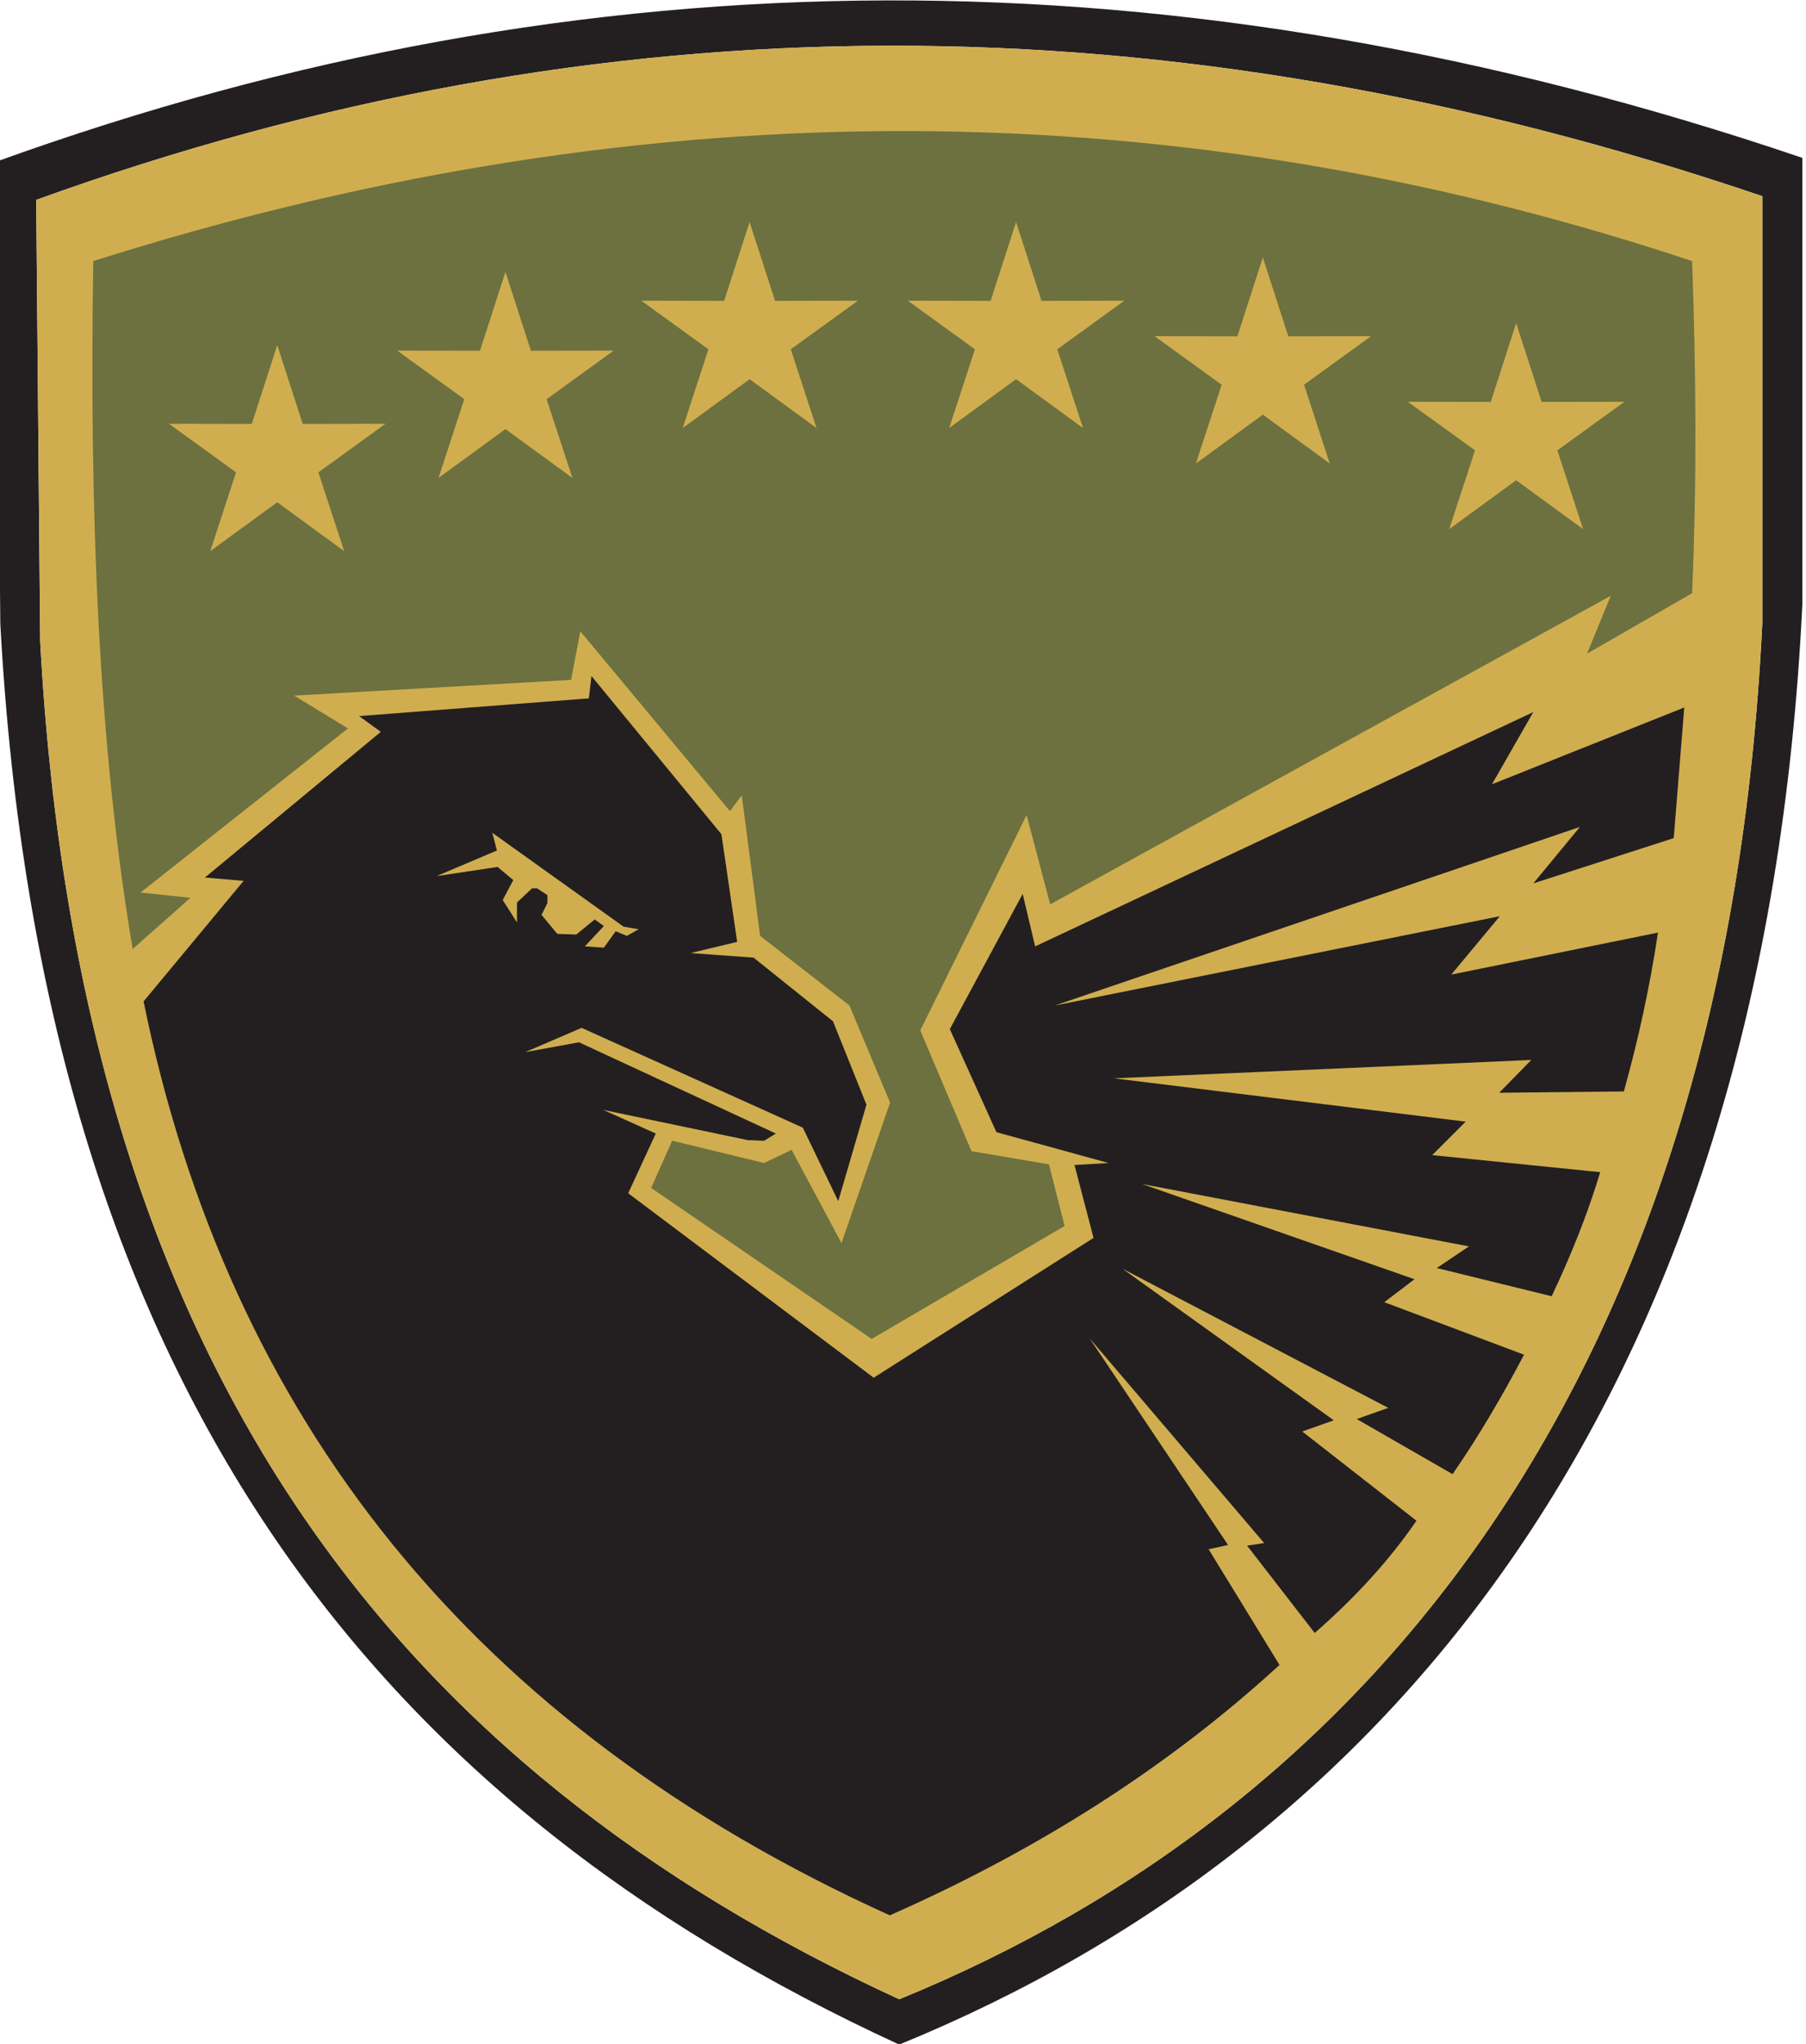
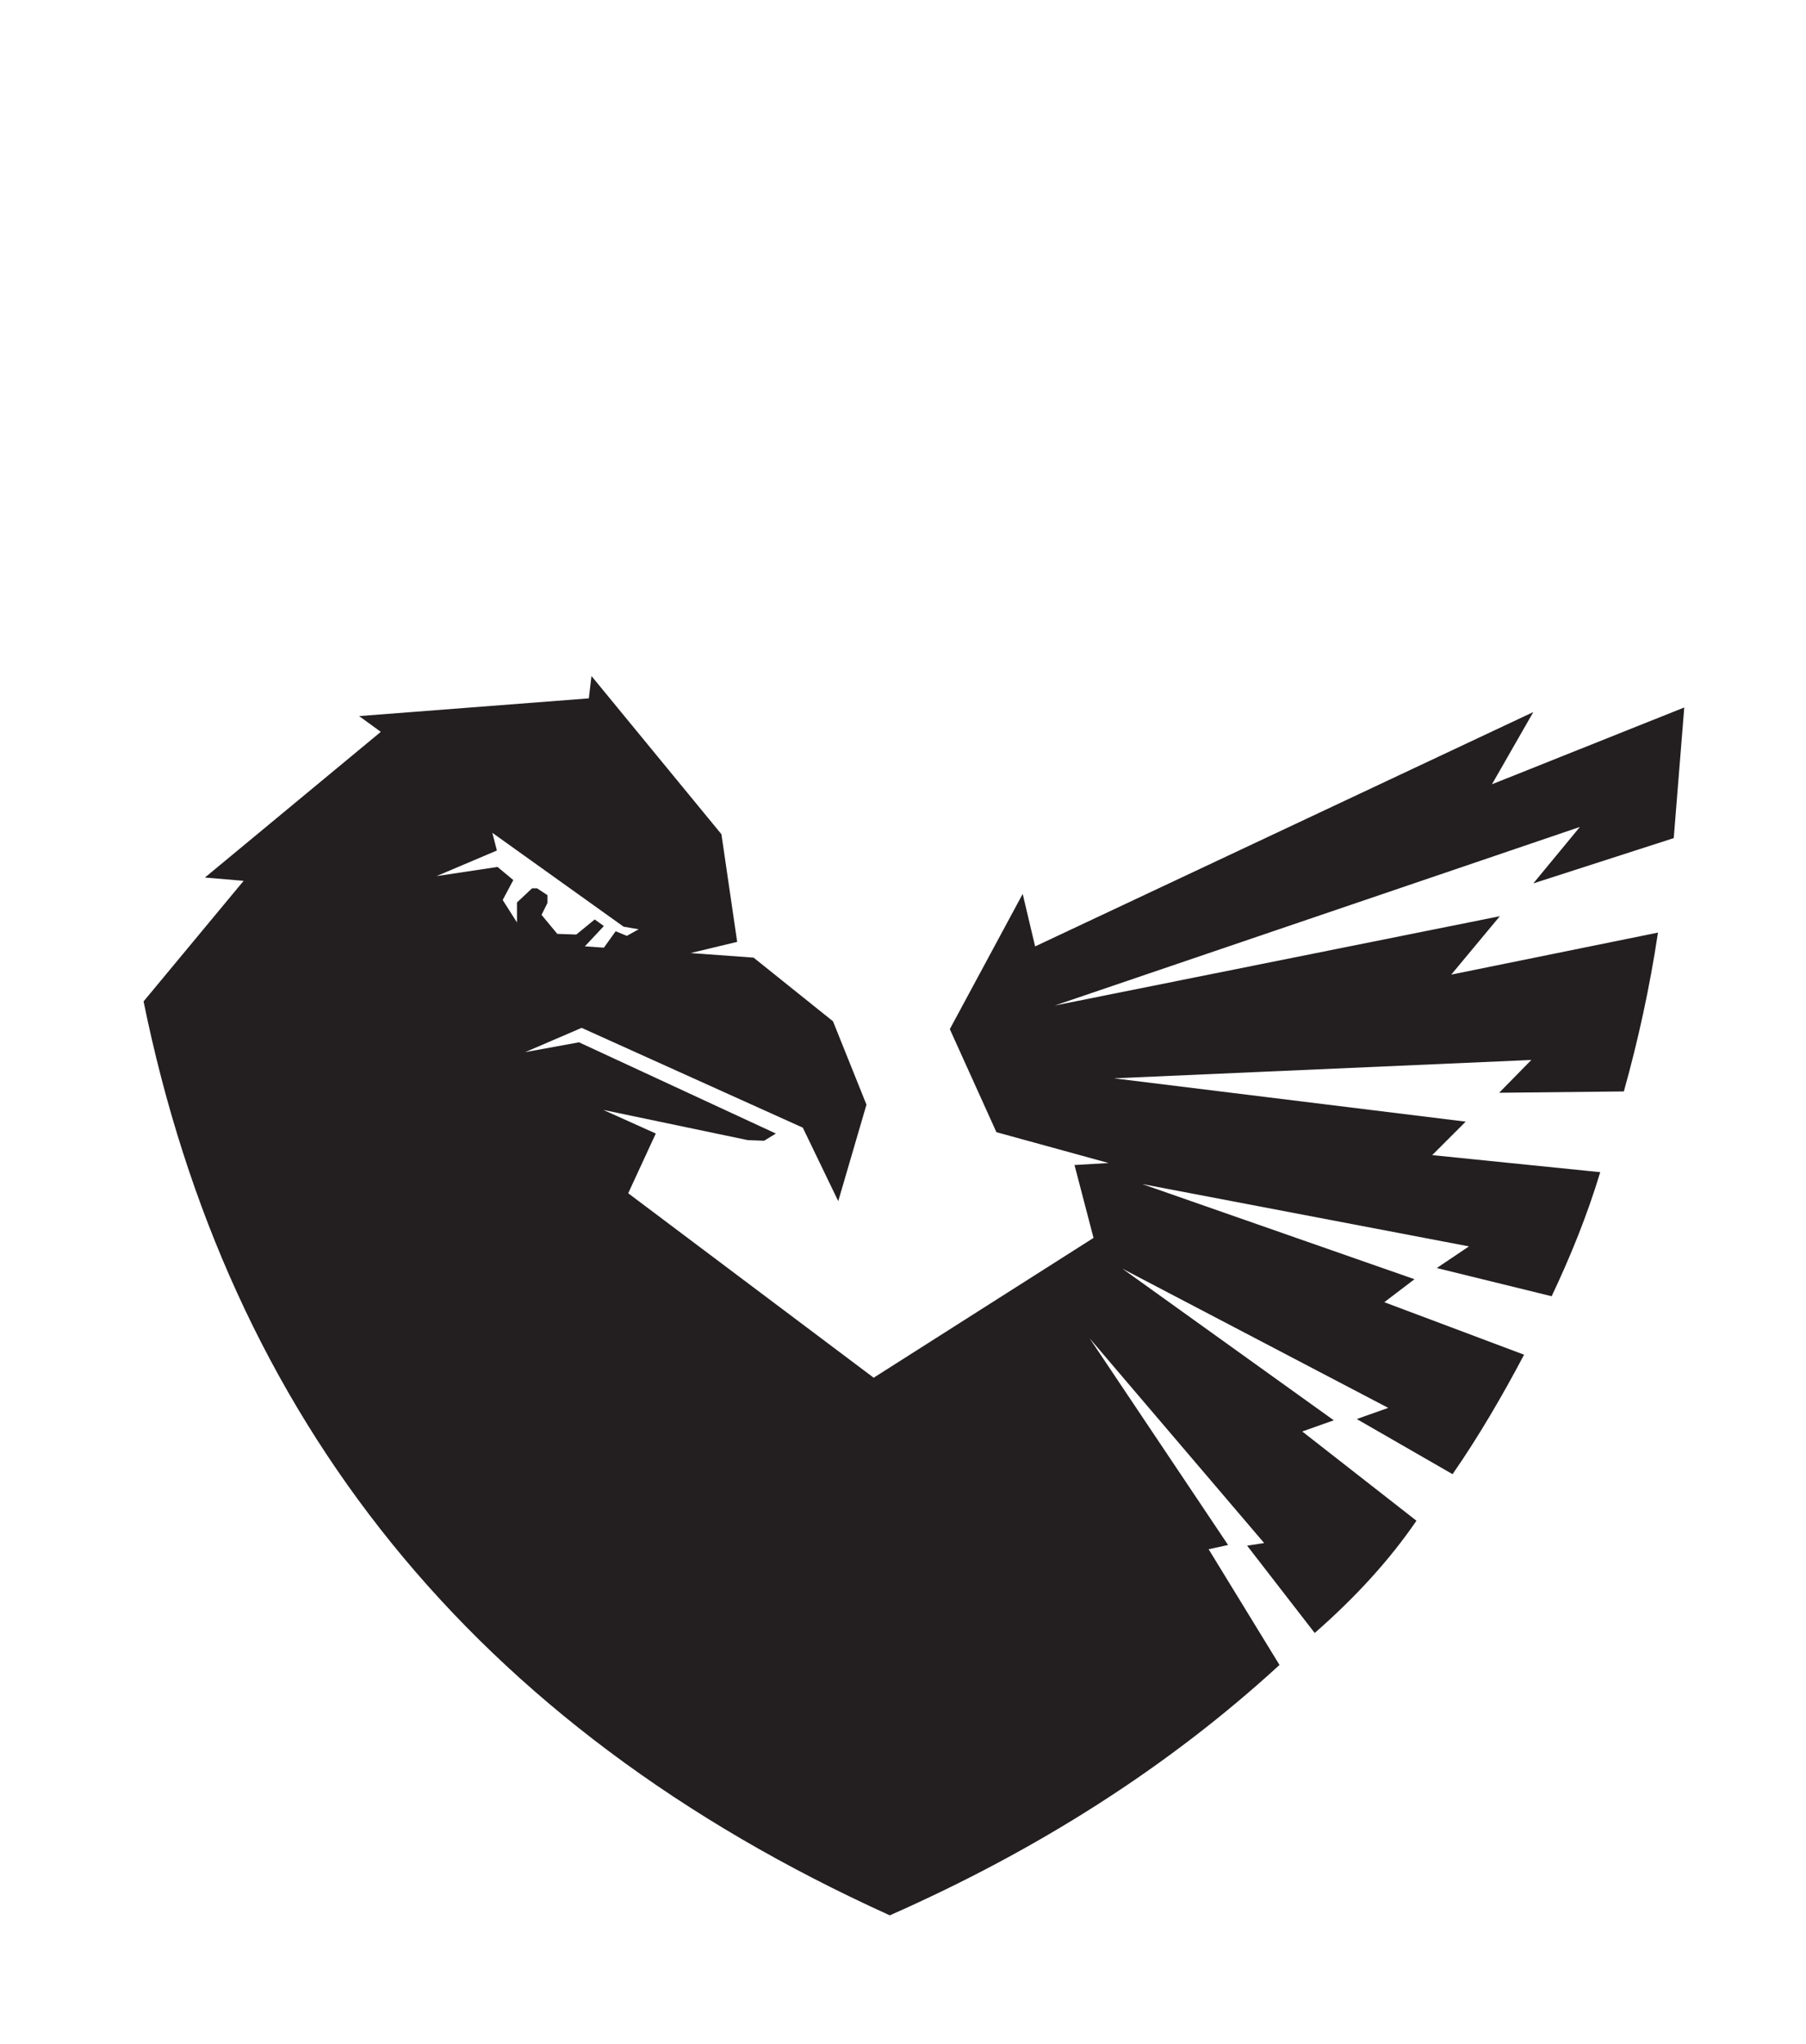
<svg xmlns="http://www.w3.org/2000/svg" xmlns:ns1="http://www.inkscape.org/namespaces/inkscape" xmlns:ns2="http://sodipodi.sourceforge.net/DTD/sodipodi-0.dtd" width="293.864" height="332.529" id="svg3988" version="1.1" ns1:version="0.48.1 " ns2:docname="New document 1">
  <defs id="defs3990" />
  <ns2:namedview id="base" pagecolor="#ffffff" bordercolor="#666666" borderopacity="1.0" ns1:pageopacity="0.0" ns1:pageshadow="2" ns1:zoom="0.73417969" ns1:cx="195.03659" ns1:cy="240.86924" ns1:document-units="px" ns1:current-layer="layer1" showgrid="false" fit-margin-top="0" fit-margin-left="0" fit-margin-right="0" fit-margin-bottom="0" ns1:window-width="1366" ns1:window-height="706" ns1:window-x="-8" ns1:window-y="-8" ns1:window-maximized="1" />
  <g ns1:label="Layer 1" ns1:groupmode="layer" id="layer1" transform="translate(-257.601,-289.514)">
    <g transform="matrix(3.82,0,0,3.82,5959.092,-305.164)" id="g5082">
-       <path ns1:connector-curvature="0" d="m -1492.701,162.562 c 25.139,-9.086 50.376,-9.179 76.936,-0.164 l 0,19.025 c -1.604,33.167 -17.108,52.595 -38.469,61.328 -22.348,-10.285 -36.529,-28.099 -38.29,-60.51 l -0.177,-19.679 z m 1.706,1.626 c 24.024,-8.684 48.142,-8.771 73.524,-0.158 l 0,18.183 c -1.532,31.696 -16.349,50.261 -36.763,58.608 -21.356,-9.83 -34.909,-26.854 -36.591,-57.828 l -0.17,-18.805 z" style="fill:#231f20;fill-opacity:1;fill-rule:evenodd;stroke:none" id="path3920" />
-       <path ns1:connector-curvature="0" d="m -1490.995,164.188 c 24.024,-8.684 48.142,-8.771 73.524,-0.156 l 0,18.181 c -1.531,31.696 -16.349,50.263 -36.761,58.608 -21.358,-9.83 -34.909,-26.852 -36.593,-57.828 l -0.17,-18.805 z" style="fill:#d0ae4f;fill-opacity:1;fill-rule:evenodd;stroke:none" id="path3924" />
      <path ns1:connector-curvature="0" d="m -1486.423,198.317 c 3.624,17.746 13.999,30.875 31.788,38.93 6.304,-2.784 11.86,-6.314 16.599,-10.664 l -3.019,-4.929 0.829,-0.179 -5.899,-8.806 7.436,8.723 -0.726,0.111 2.879,3.719 c 1.738,-1.52 3.191,-3.111 4.334,-4.781 l -4.865,-3.801 1.343,-0.476 -9.002,-6.457 11.322,5.928 -1.341,0.475 4.081,2.348 c 1.117,-1.614 2.115,-3.325 3.046,-5.088 l -5.954,-2.236 1.286,-0.979 -11.602,-4.054 13.922,2.656 -1.37,0.922 4.893,1.201 c 0.809,-1.71 1.519,-3.461 2.069,-5.284 l -7.157,-0.726 1.426,-1.426 -14.985,-1.845 17.781,-0.782 -1.37,1.397 5.311,-0.056 c 0.611,-2.183 1.103,-4.434 1.454,-6.765 l -8.806,1.789 2.069,-2.487 -18.955,3.803 22.366,-7.605 -1.985,2.405 5.982,-1.929 0.448,-5.564 -8.191,3.271 1.761,-3.075 -21.22,9.98 -0.53,-2.236 -3.104,5.759 1.985,4.389 4.78,1.314 -1.454,0.084 0.811,3.104 -9.365,5.955 -10.456,-7.856 1.175,-2.544 -2.237,-1.006 6.151,1.286 0.699,0.028 0.502,-0.307 -8.386,-3.886 -2.292,0.419 2.404,-1.034 9.421,4.25 1.51,3.13 1.202,-4.109 -1.426,-3.551 -3.382,-2.711 -2.684,-0.195 1.985,-0.476 -0.671,-4.585 -5.535,-6.737 -0.113,0.951 -9.785,0.755 0.924,0.671 -7.492,6.205 1.649,0.14 -4.261,5.134 z m 12.48,-5.329 2.572,-1.091 -0.195,-0.754 5.591,3.998 0.642,0.111 -0.504,0.28 -0.475,-0.196 -0.502,0.699 -0.811,-0.055 0.811,-0.866 -0.391,-0.28 -0.784,0.642 -0.81,-0.028 -0.671,-0.81 0.251,-0.504 0,-0.336 -0.443,-0.291 -0.21,0 -0.644,0.603 0,0.85 -0.608,-0.955 0.451,-0.849 -0.671,-0.559 -2.601,0.391 z" style="fill:#231f20;fill-opacity:1;fill-rule:evenodd;stroke:none" id="path3928" />
-       <path ns1:connector-curvature="0" d="m -1486.886,196.091 c -1.469,-8.69 -1.849,-18.669 -1.677,-29.297 22.344,-7.077 45.014,-7.684 68.103,0 0.169,4.681 0.204,9.389 0,14.145 l -4.474,2.572 1.006,-2.46 -23.875,13.139 -1.006,-3.801 -4.529,9.169 2.181,5.144 3.299,0.56 0.67,2.627 -8.219,4.809 -9.394,-6.43 0.895,-2.013 3.914,0.95 1.175,-0.559 2.124,3.97 2.069,-5.982 -1.732,-4.138 -3.803,-2.964 -0.782,-5.982 -0.504,0.67 -6.374,-7.66 -0.391,2.07 -11.797,0.67 2.292,1.397 -8.835,6.99 2.125,0.224 -2.46,2.18 z m 58.932,-26.655 1.084,3.357 3.527,-0.006 -2.857,2.067 1.096,3.354 -2.85,-2.079 -2.851,2.079 1.097,-3.354 -2.859,-2.067 3.529,0.006 1.084,-3.357 z m -10.791,-2.796 1.084,3.357 3.527,-0.006 -2.857,2.069 1.096,3.354 -2.85,-2.08 -2.851,2.08 1.097,-3.354 -2.859,-2.069 3.529,0.006 1.084,-3.357 z m -10.512,-1.509 1.084,3.357 3.529,-0.007 -2.857,2.069 1.096,3.354 -2.851,-2.08 -2.85,2.08 1.097,-3.354 -2.859,-2.069 3.527,0.007 1.084,-3.357 z m -11.35,0 1.084,3.357 3.529,-0.007 -2.859,2.069 1.097,3.354 -2.851,-2.08 -2.85,2.08 1.096,-3.354 -2.859,-2.069 3.529,0.007 1.084,-3.357 z m -10.4,2.124 1.084,3.357 3.529,-0.006 -2.859,2.069 1.097,3.353 -2.851,-2.079 -2.85,2.079 1.096,-3.353 -2.857,-2.069 3.527,0.006 1.084,-3.357 z m -9.72,3.116 1.084,3.357 3.527,-0.006 -2.859,2.069 1.097,3.354 -2.85,-2.08 -2.851,2.08 1.096,-3.354 -2.857,-2.069 3.529,0.006 1.084,-3.357 z" style="fill:#6c713f;fill-opacity:1;fill-rule:evenodd;stroke:none" id="path3932" />
    </g>
  </g>
</svg>